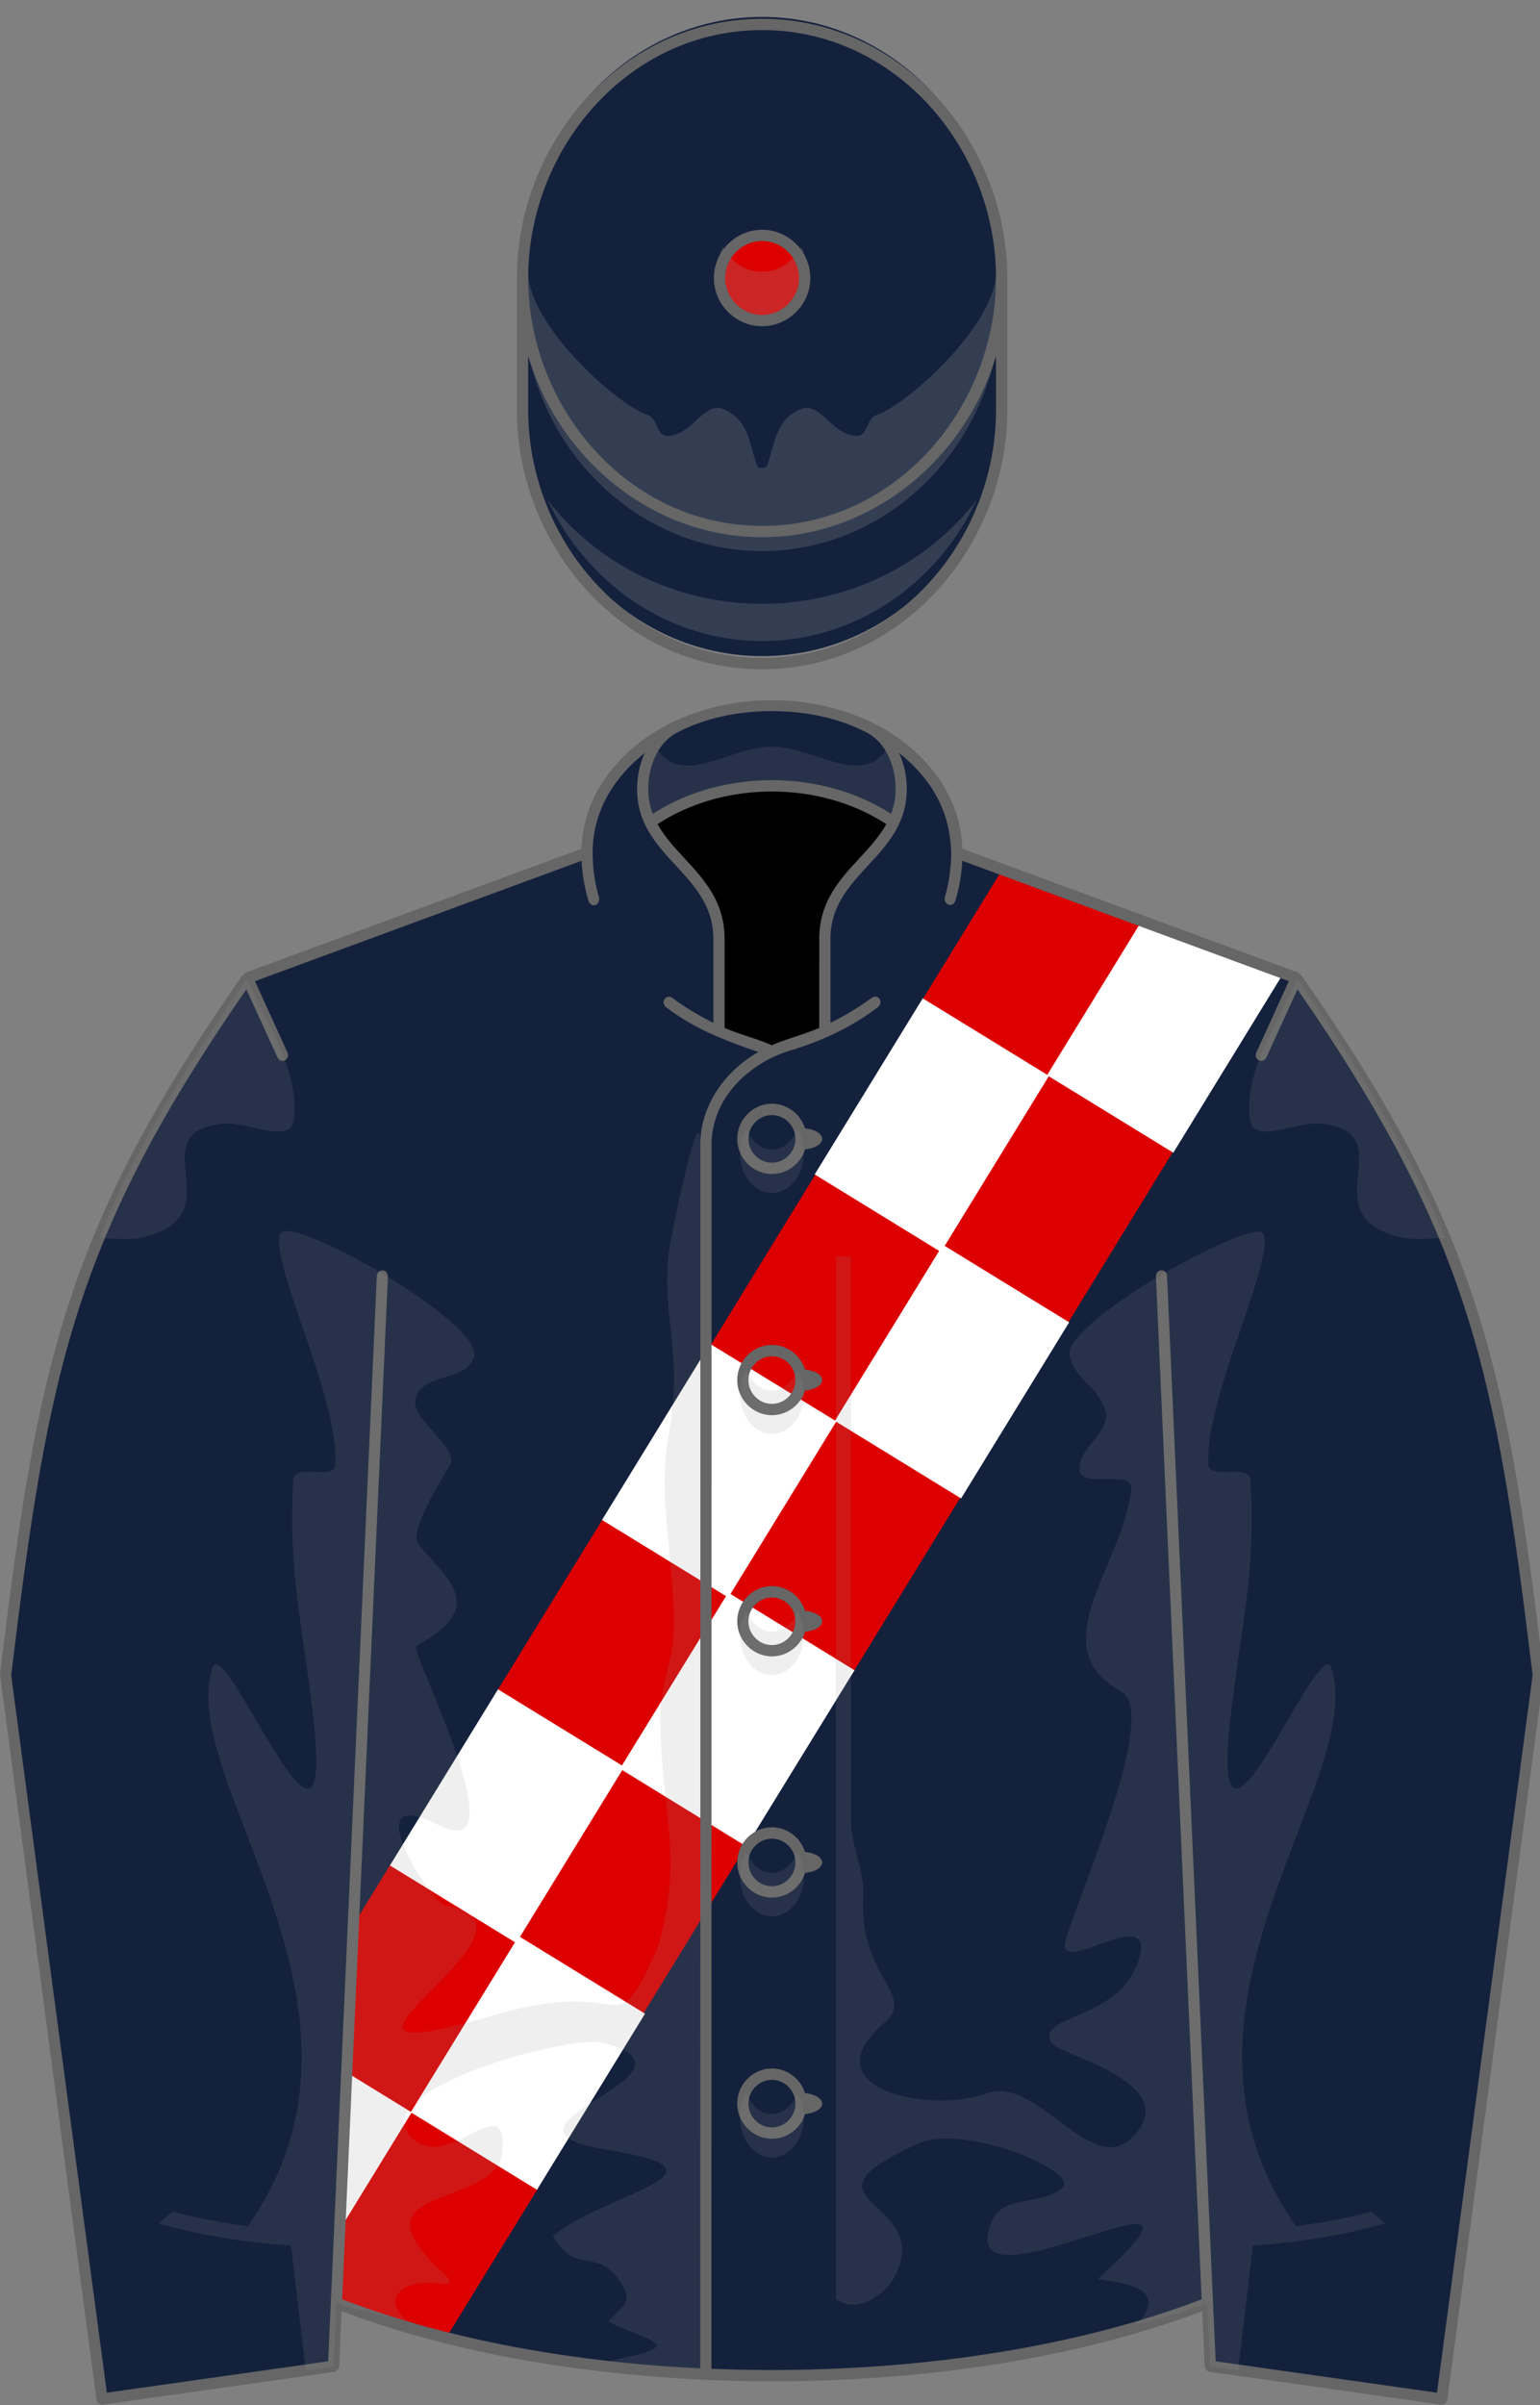
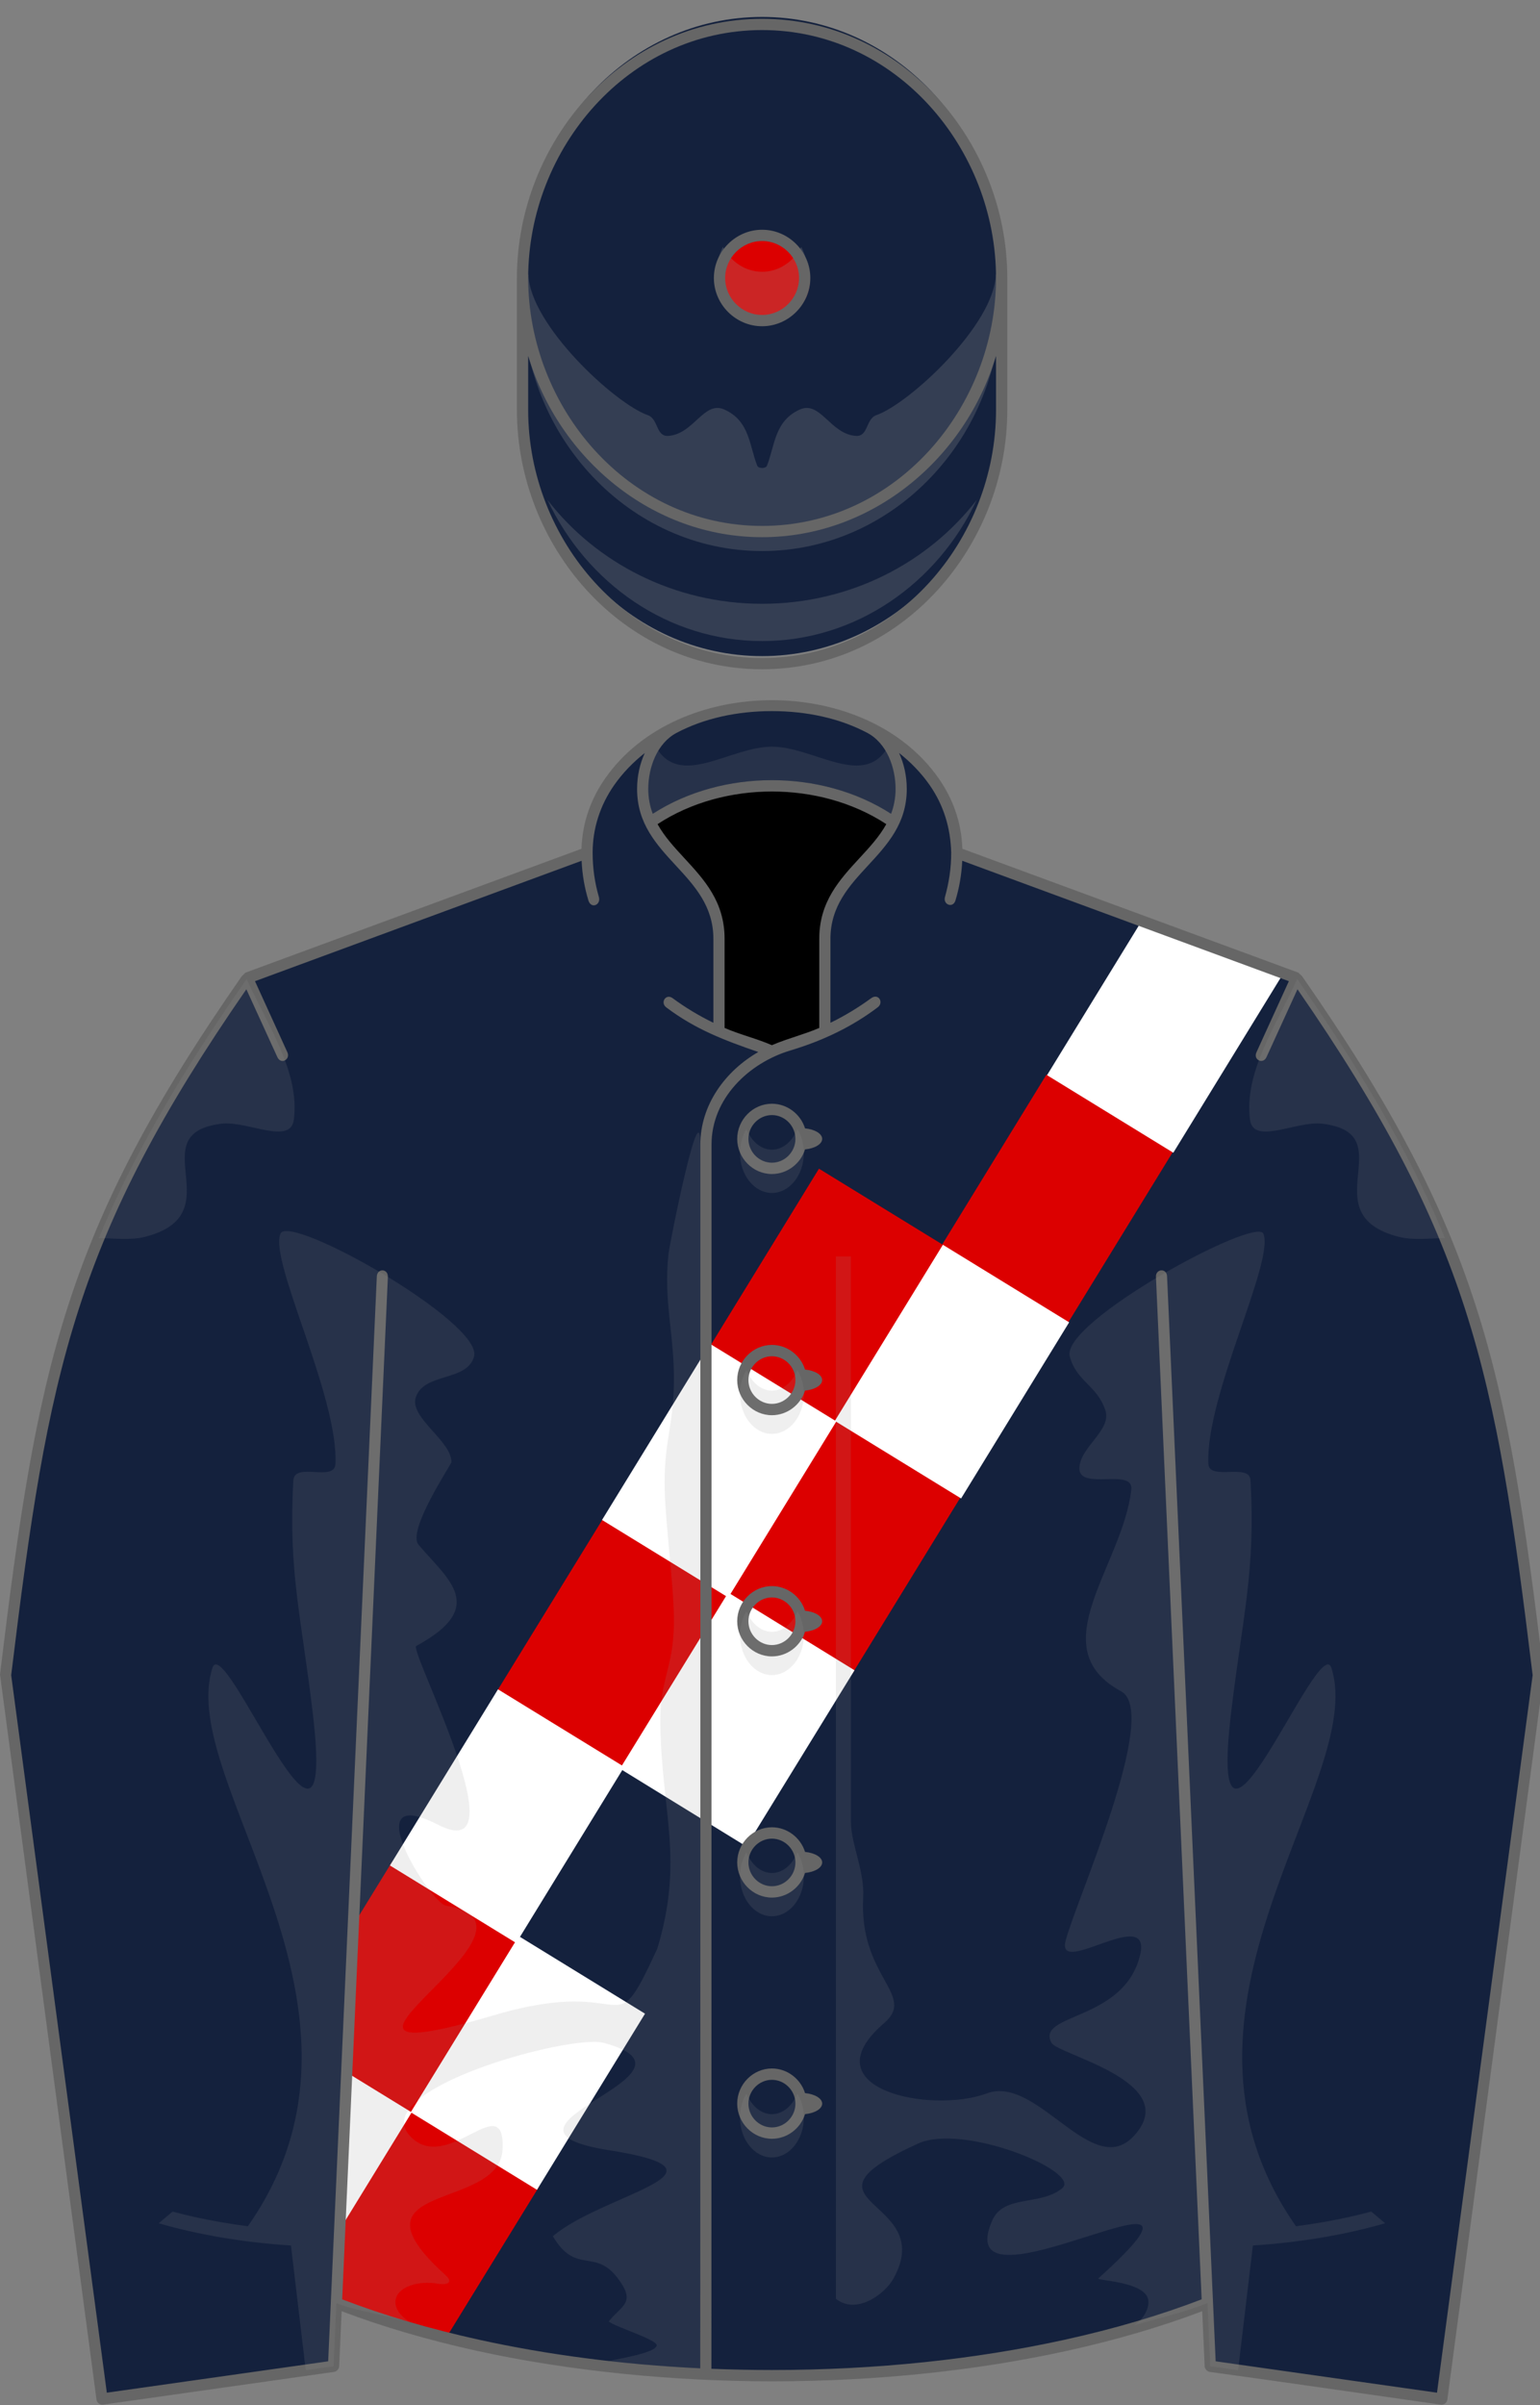
<svg xmlns="http://www.w3.org/2000/svg" width="100%" height="100%" viewBox="195 200 205 320">
  <rect x="195" y="200" width="205" height="320" fill="#808080" stroke="none" />
  <defs id="genericDefs" />
  <g>
    <title>Major F. Turner Bridger: Dark blue, red, white and green check sash, red pompom on cap</title>
    <defs id="defs1">
      <clipPath clipPathUnits="userSpaceOnUse" id="clipPath1">
        <path d="M317.71 695.644 C327.103 689.871 335.192 676.757 328.56 665.878 L358.214 628.193 C360.632 586.692 354.255 569.752 337.075 532.318 L275.706 456.992 L251.736 476.846 L255.811 484.196 C236.346 487.716 218.091 496.051 201.366 506.329 C184.691 516.577 168.917 529.186 157.027 544.905 L152.311 537.949 L123.77 550.366 L163.251 639.144 C188.888 671.381 201.12 684.721 239.238 701.312 L286.253 691.879 C292.97 702.713 308.312 701.42 317.71 695.644 Z" />
      </clipPath>
      <clipPath clipPathUnits="userSpaceOnUse" id="clipPath2">
        <path d="M201.149 293.373 C191.756 299.145 183.667 312.26 190.299 323.139 L160.645 360.823 C158.228 402.325 164.604 419.265 181.784 456.699 L243.153 532.025 L267.123 512.171 L263.048 504.821 C282.514 501.301 300.768 492.966 317.494 482.687 C334.168 472.44 349.943 459.831 361.832 444.111 L366.549 451.067 L395.089 438.651 L355.608 349.873 C329.972 317.636 317.739 304.296 279.622 287.705 L232.606 297.138 C225.89 286.303 210.547 287.597 201.149 293.373 Z" />
      </clipPath>
      <clipPath clipPathUnits="userSpaceOnUse" id="clipPath3">
        <path d="M345.964 595.743 C355.359 589.97 363.449 576.856 356.817 565.975 L386.476 528.292 C388.897 486.788 382.522 469.847 365.344 432.41 L303.978 357.074 L280.005 376.927 L284.08 384.278 C264.613 387.797 246.357 396.13 229.63 406.408 C212.954 416.654 197.177 429.262 185.286 444.982 L180.57 438.025 L152.026 450.44 L191.502 539.226 C217.137 571.467 229.369 584.809 267.487 601.404 L314.506 591.974 C321.222 602.81 336.565 601.518 345.964 595.743 Z" />
      </clipPath>
      <clipPath clipPathUnits="userSpaceOnUse" id="clipPath4">
        <path d="M229.405 301.356 C220.012 307.129 211.923 320.243 218.555 331.123 L188.901 368.807 C186.483 410.309 192.86 427.249 210.04 464.683 L271.409 540.009 L295.379 520.155 L291.303 512.805 C310.769 509.285 329.024 500.95 345.749 490.671 C362.424 480.424 378.198 467.815 390.088 452.095 L394.804 459.051 L423.345 446.635 L383.864 357.857 C358.227 325.62 345.995 312.28 307.877 295.689 L260.861 305.122 C254.145 294.287 238.803 295.581 229.405 301.356 Z" />
      </clipPath>
      <clipPath clipPathUnits="userSpaceOnUse" id="clipPath5">
        <path d="M374.215 495.795 C383.61 490.023 391.7 476.909 385.068 466.028 L414.727 428.344 C417.148 386.84 410.773 369.899 393.596 332.462 L332.229 257.127 L308.256 276.98 L312.332 284.33 C292.864 287.849 274.608 296.183 257.881 306.46 C241.205 316.707 225.428 329.315 213.536 345.035 L208.821 338.078 L180.277 350.493 L219.753 439.278 C245.388 471.519 257.62 484.861 295.738 501.457 L342.757 492.026 C349.473 502.862 364.816 501.57 374.215 495.795 Z" />
      </clipPath>
      <clipPath clipPathUnits="userSpaceOnUse" id="clipPath6">
        <path d="M257.666 309.32 C248.272 315.092 240.182 328.204 246.812 339.084 L217.154 376.764 C214.731 418.264 221.104 435.204 238.279 472.639 L299.636 547.971 L323.608 528.12 L319.533 520.77 C338.999 517.253 357.254 508.921 373.98 498.645 C390.656 488.4 406.432 475.794 418.323 460.076 L423.038 467.033 L451.579 454.621 L412.112 365.84 C386.481 333.601 374.25 320.259 336.136 303.663 L289.121 313.091 C282.406 302.255 267.064 303.546 257.666 309.32 Z" />
      </clipPath>
      <clipPath clipPathUnits="userSpaceOnUse" id="clipPath7">
        <path d="M402.463 395.853 C411.857 390.08 419.947 376.966 413.316 366.086 L442.975 328.402 C445.396 286.898 439.021 269.957 421.843 232.52 L360.477 157.185 L336.504 177.038 L340.579 184.388 C321.112 187.907 302.856 196.24 286.129 206.518 C269.452 216.765 253.676 229.373 241.784 245.093 L237.068 238.136 L208.525 250.55 L248.001 339.336 C273.636 371.577 285.868 384.919 323.986 401.514 L371.005 392.084 C377.721 402.92 393.064 401.628 402.463 395.853 Z" />
      </clipPath>
      <clipPath clipPathUnits="userSpaceOnUse" id="clipPath8">
-         <path d="M285.92 317.326 C276.525 323.097 268.433 336.209 275.063 347.091 L245.4 384.769 C242.973 426.271 249.346 443.212 266.518 480.651 L327.872 555.992 L351.847 536.143 L347.773 528.792 C367.24 525.276 385.496 516.946 402.224 506.67 C418.901 496.426 434.679 483.821 446.573 468.103 L451.287 475.061 L479.831 462.65 L440.369 373.862 C414.739 341.619 402.51 328.275 364.395 311.675 L317.376 321.099 C310.662 310.262 295.32 311.552 285.92 317.326 Z" />
-       </clipPath>
+         </clipPath>
      <clipPath clipPathUnits="userSpaceOnUse" id="clipPath9">
        <path d="M281.866 685.555 C291.261 679.783 299.351 666.669 292.719 655.788 L322.378 618.104 C324.799 576.6 318.424 559.659 301.247 522.222 L239.88 446.887 L215.907 466.74 L219.983 474.091 C200.516 477.609 182.259 485.943 165.532 496.221 C148.856 506.467 133.079 519.075 121.188 534.795 L116.472 527.838 L87.929 540.253 L127.404 629.038 C153.039 661.279 165.271 674.621 203.389 691.217 L250.409 681.787 C257.124 692.623 272.467 691.33 281.866 685.555 Z" />
      </clipPath>
      <clipPath clipPathUnits="userSpaceOnUse" id="clipPath10">
        <path d="M198.311 303.483 C188.917 309.254 180.827 322.366 187.458 333.247 L157.799 370.926 C155.376 412.426 161.75 429.366 178.924 466.801 L240.281 542.133 L264.253 522.283 L260.178 514.933 C279.644 511.415 297.899 503.083 314.625 492.807 C331.301 482.562 347.077 469.956 358.968 454.238 L363.683 461.195 L392.225 448.783 L352.757 360.002 C327.126 327.763 314.896 314.421 276.782 297.826 L229.766 307.253 C223.052 296.417 207.71 297.709 198.311 303.483 Z" />
      </clipPath>
      <clipPath clipPathUnits="userSpaceOnUse" id="clipPath11">
        <path d="M310.135 585.599 C319.529 579.826 327.62 566.712 320.988 555.831 L350.647 518.148 C353.068 476.644 346.693 459.703 329.515 422.266 L268.149 346.93 L244.176 366.783 L248.251 374.134 C228.784 377.653 210.528 385.986 193.801 396.264 C177.125 406.51 161.348 419.118 149.456 434.838 L144.74 427.881 L116.197 440.296 L155.673 529.082 C181.308 561.323 193.54 574.665 231.658 591.26 L278.677 581.83 C285.393 592.666 300.736 591.374 310.135 585.599 Z" />
      </clipPath>
      <clipPath clipPathUnits="userSpaceOnUse" id="clipPath12">
        <path d="M226.547 311.487 C217.154 317.26 209.065 330.374 215.697 341.253 L186.043 378.938 C183.625 420.44 190.001 437.379 207.181 474.813 L268.551 550.139 L292.521 530.285 L288.445 522.935 C307.911 519.415 326.166 511.08 342.891 500.802 C359.565 490.554 375.34 477.946 387.23 462.226 L391.946 469.182 L420.487 456.765 L381.006 367.987 C355.369 335.751 343.137 322.41 305.019 305.819 L258.003 315.253 C251.287 304.418 235.945 305.711 226.547 311.487 Z" />
      </clipPath>
      <clipPath clipPathUnits="userSpaceOnUse" id="clipPath13">
        <path d="M338.351 485.675 C347.745 479.903 355.835 466.789 349.204 455.908 L378.863 418.224 C381.284 376.72 374.909 359.779 357.731 322.342 L296.365 247.007 L272.392 266.86 L276.467 274.21 C257 277.729 238.744 286.063 222.017 296.341 C205.341 306.587 189.564 319.195 177.672 334.915 L172.956 327.958 L144.413 340.373 L183.889 429.159 C209.524 461.399 221.756 474.741 259.874 491.337 L306.893 481.906 C313.609 492.743 328.952 491.45 338.351 485.675 Z" />
      </clipPath>
      <clipPath clipPathUnits="userSpaceOnUse" id="clipPath14">
        <path d="M254.802 319.452 C245.408 325.223 237.318 338.336 243.948 349.216 L214.29 386.895 C211.867 428.395 218.241 445.335 235.415 482.77 L296.772 558.102 L320.744 538.252 L316.67 530.902 C336.135 527.384 354.39 519.052 371.117 508.776 C387.792 498.531 403.568 485.925 415.459 470.208 L420.174 477.164 L448.716 464.752 L409.248 375.972 C383.617 343.732 371.387 330.391 333.273 313.795 L286.257 323.222 C279.543 312.386 264.201 313.678 254.802 319.452 Z" />
      </clipPath>
      <clipPath clipPathUnits="userSpaceOnUse" id="clipPath15">
-         <path d="M366.629 385.71 C376.023 379.937 384.113 366.823 377.482 355.943 L407.141 318.259 C409.562 276.755 403.187 259.814 386.009 222.377 L324.643 147.042 L300.67 166.894 L304.745 174.245 C285.278 177.764 267.022 186.097 250.294 196.375 C233.619 206.622 217.842 219.23 205.95 234.95 L201.234 227.993 L172.691 240.407 L212.167 329.193 C237.802 361.434 250.034 374.776 288.152 391.371 L335.171 381.941 C341.887 392.777 357.23 391.485 366.629 385.71 Z" />
-       </clipPath>
+         </clipPath>
      <clipPath clipPathUnits="userSpaceOnUse" id="clipPath16">
-         <path d="M283.075 327.464 C273.68 333.237 265.59 346.351 272.222 357.231 L242.562 394.915 C240.142 436.419 246.517 453.36 263.694 490.797 L325.061 566.133 L349.034 546.279 L344.958 538.929 C364.425 535.41 382.682 527.077 399.409 516.799 C416.085 506.553 431.862 493.944 443.753 478.225 L448.469 485.182 L477.012 472.767 L437.537 383.981 C411.902 351.74 399.67 338.398 361.552 321.803 L314.533 331.233 C307.817 320.397 292.474 321.689 283.075 327.464 Z" />
+         <path d="M283.075 327.464 C273.68 333.237 265.59 346.351 272.222 357.231 L242.562 394.915 C240.142 436.419 246.517 453.36 263.694 490.797 L325.061 566.133 L349.034 546.279 L344.958 538.929 C364.425 535.41 382.682 527.077 399.409 516.799 C416.085 506.553 431.862 493.944 443.753 478.225 L448.469 485.182 L477.012 472.767 L437.537 383.981 C411.902 351.74 399.67 338.398 361.552 321.803 L314.533 331.233 C307.817 320.397 292.474 321.689 283.075 327.464 " />
      </clipPath>
    </defs>
    <g fill="rgb(20,33,61)" stroke="rgb(20,33,61)">
      <path d="M355.731 506.441 L356.107 514.837 L386.925 519.202 L399.771 422.891 C394.808 382.002 391.371 364.231 367.582 330.137 L322.585 313.557 C322.536 300.809 308.787 293.878 297.756 293.878 C286.73 293.878 272.972 300.816 272.926 313.558 L227.929 330.138 C204.139 364.232 200.702 382.003 195.739 422.892 L208.585 519.203 L239.403 514.838 L239.779 506.442 C258.207 513.635 278.124 516.092 297.756 516.092 C317.328 516.092 337.37 513.609 355.731 506.441 L355.731 506.441 Z" stroke="none" fill-rule="evenodd" />
      <rect x="241.081" y="483.842" transform="matrix(-0.852,-0.524,0.524,-0.852,204.205,1052.92)" clip-path="url(#clipPath1)" fill="rgb(220,0,0)" width="19.727" height="27.503" stroke="none" />
      <rect x="238.713" y="450.722" transform="matrix(0.852,0.524,-0.524,0.852,279.986,-61.397)" clip-path="url(#clipPath2)" fill="rgb(220,0,0)" width="19.73" height="27.501" stroke="none" />
-       <rect x="269.33" y="437.865" transform="matrix(-0.852,-0.523,0.523,-0.852,280.646,982.563)" clip-path="url(#clipPath3)" fill="rgb(220,0,0)" width="19.729" height="27.502" stroke="none" />
      <rect x="266.964" y="404.744" transform="matrix(0.852,0.524,-0.524,0.852,260.093,-82.994)" clip-path="url(#clipPath4)" fill="rgb(220,0,0)" width="19.728" height="27.503" stroke="none" />
      <rect x="297.581" y="391.885" transform="matrix(-0.852,-0.523,0.523,-0.852,357.038,912.197)" clip-path="url(#clipPath5)" fill="rgb(220,0,0)" width="19.729" height="27.503" stroke="none" />
      <rect x="295.215" y="358.765" transform="matrix(0.852,0.523,-0.523,0.852,240.128,-104.582)" clip-path="url(#clipPath6)" fill="rgb(220,0,0)" width="19.727" height="27.501" stroke="none" />
      <rect x="325.829" y="345.907" transform="matrix(-0.852,-0.523,0.523,-0.852,433.425,841.834)" clip-path="url(#clipPath7)" fill="rgb(220,0,0)" width="19.73" height="27.502" stroke="none" />
      <rect x="323.465" y="312.786" transform="matrix(0.852,0.523,-0.523,0.852,220.212,-126.166)" clip-path="url(#clipPath8)" fill="rgb(220,0,0)" width="19.731" height="27.5" stroke="none" />
      <rect x="224.588" y="473.712" transform="matrix(-0.852,-0.523,0.523,-0.852,179.018,1025.528)" clip-path="url(#clipPath9)" fill="white" width="19.729" height="27.502" stroke="none" />
      <rect x="255.205" y="460.855" transform="matrix(0.852,0.523,-0.523,0.852,287.648,-68.535)" clip-path="url(#clipPath10)" fill="white" width="19.727" height="27.501" stroke="none" />
      <rect x="252.839" y="427.732" transform="matrix(-0.852,-0.523,0.523,-0.852,255.43,955.164)" clip-path="url(#clipPath11)" fill="white" width="19.728" height="27.504" stroke="none" />
      <rect x="283.455" y="414.877" transform="matrix(0.852,0.524,-0.524,0.852,267.832,-90.129)" clip-path="url(#clipPath12)" fill="white" width="19.728" height="27.501" stroke="none" />
      <rect x="281.089" y="381.753" transform="matrix(-0.852,-0.523,0.523,-0.852,331.78,884.8)" clip-path="url(#clipPath13)" fill="white" width="19.729" height="27.502" stroke="none" />
      <rect x="311.707" y="368.897" transform="matrix(0.852,0.523,-0.523,0.852,247.872,-111.716)" clip-path="url(#clipPath14)" fill="white" width="19.727" height="27.503" stroke="none" />
      <rect x="309.34" y="335.775" transform="matrix(-0.852,-0.523,0.523,-0.852,408.204,814.433)" clip-path="url(#clipPath15)" fill="white" width="19.728" height="27.501" stroke="none" />
      <rect x="339.957" y="322.919" transform="matrix(0.852,0.523,-0.523,0.852,228.004,-133.311)" clip-path="url(#clipPath16)" fill="white" width="19.728" height="27.501" stroke="none" />
      <path d="M367.582 330.111 L349.596 369.549 L356.108 514.811 L386.926 519.176 L399.772 422.865 C394.809 381.977 391.371 364.205 367.582 330.111 L367.582 330.111 ZM227.929 330.111 L245.914 369.549 L239.403 514.811 L208.585 519.176 L195.739 422.865 C200.703 381.977 204.14 364.205 227.929 330.111 L227.929 330.111 Z" fill-rule="evenodd" transform="matrix(1,0,0,1,-0,-0)" stroke="none" />
      <path d="M328.338 253.555 C328.338 272.136 314.013 287.29 296.449 287.29 C278.885 287.29 264.559 272.136 264.559 253.555 C264.559 247.564 264.559 241.976 264.559 235.985 C264.559 217.404 278.884 202.251 296.449 202.251 C314.013 202.251 328.338 217.405 328.338 235.985 C328.338 241.976 328.338 247.563 328.338 253.555 L328.338 253.555 Z" fill-rule="evenodd" transform="matrix(1,0,0,1,-0,-0)" stroke="none" />
      <path fill="rgb(220,0,0)" d="M297.141 231.528 C300.264 231.528 302.811 234.075 302.811 237.197 C302.811 240.319 300.264 242.866 297.141 242.866 C294.019 242.866 291.472 240.319 291.472 237.197 C291.472 234.075 294.019 231.528 297.141 231.528 L297.141 231.528 Z" fill-rule="evenodd" transform="matrix(1,0,0,1,-0,-0)" stroke="none" />
    </g>
    <g fill="rgb(153,153,153)" fill-opacity="0.247" transform="matrix(1,0,0,1,-0,-0)" stroke-opacity="0.247" stroke="rgb(153,153,153)">
      <path d="M328.338 239.651 C328.338 258.191 314.013 273.312 296.448 273.312 C278.884 273.312 264.558 258.191 264.558 239.651 C264.558 238.609 264.558 237.572 264.558 236.534 L265.343 236.534 C265.531 243.207 276.854 253.697 281.217 255.225 C282.689 255.74 282.275 258.115 283.978 257.991 C287.373 257.743 288.697 253.27 291.417 254.481 C294.824 255.998 294.747 259.337 295.806 261.965 C295.966 262.362 296.93 262.362 297.09 261.965 C298.15 259.337 298.071 255.998 301.478 254.481 C304.199 253.27 305.523 257.743 308.917 257.991 C310.62 258.115 310.206 255.74 311.679 255.225 C316.041 253.696 327.367 243.206 327.554 236.534 L328.337 236.534 C328.338 237.572 328.338 238.609 328.338 239.651 L328.338 239.651 ZM301.661 232.849 C302.176 233.823 302.472 234.953 302.472 236.156 C302.472 239.799 299.766 242.77 296.449 242.77 C293.131 242.77 290.426 239.799 290.426 236.156 C290.426 234.953 290.722 233.823 291.237 232.849 C292.281 234.823 294.228 236.156 296.45 236.156 C298.672 236.156 300.617 234.823 301.661 232.849 L301.661 232.849 ZM325.026 266.496 C319.802 277.616 308.946 285.29 296.448 285.29 C283.95 285.29 273.095 277.616 267.871 266.496 C274.329 274.873 284.74 280.329 296.448 280.329 C308.156 280.33 318.568 274.873 325.026 266.496 L325.026 266.496 Z" stroke="none" fill-rule="evenodd" />
    </g>
    <g fill="rgb(102,102,102)" transform="matrix(1,0,0,1,-0,-0)" stroke="rgb(102,102,102)">
      <path d="M329.088 254.555 C329.088 272.609 315.078 289.04 296.449 289.04 C277.819 289.04 263.809 272.609 263.809 254.555 L263.809 236.985 C263.809 218.932 277.819 202.501 296.449 202.501 C315.078 202.501 329.088 218.932 329.088 236.985 L329.088 254.555 L329.088 254.555 ZM296.448 230.566 C299.963 230.566 302.867 233.471 302.867 236.985 C302.867 240.499 299.963 243.404 296.448 243.404 C292.934 243.404 290.029 240.498 290.029 236.985 C290.029 233.472 292.935 230.566 296.448 230.566 L296.448 230.566 ZM296.448 232.066 C293.757 232.066 291.529 234.294 291.529 236.985 C291.529 239.676 293.757 241.904 296.448 241.904 C299.14 241.904 301.367 239.676 301.367 236.985 C301.367 234.293 299.141 232.066 296.448 232.066 L296.448 232.066 ZM327.588 247.352 C323.484 261.039 311.092 271.469 296.449 271.469 C281.804 271.469 269.412 261.037 265.309 247.349 L265.309 254.554 C265.309 271.789 278.639 287.539 296.449 287.539 C314.259 287.539 327.588 271.789 327.588 254.554 L327.588 247.352 L327.588 247.352 ZM296.449 269.969 C314.264 269.969 327.588 254.226 327.588 236.984 C327.588 219.749 314.259 204 296.449 204 C278.639 204 265.309 219.75 265.309 236.984 C265.309 254.226 278.634 269.969 296.449 269.969 L296.449 269.969 Z" stroke="none" fill-rule="evenodd" />
      <path fill="black" d="M290.659 337.227 C292.205 337.922 293.823 338.528 295.5 339.03 C296.281 339.264 297.034 339.548 297.754 339.876 C298.475 339.548 299.228 339.265 300.009 339.03 C301.687 338.528 303.304 337.923 304.851 337.227 L304.853 325.006 C304.854 317.599 311.49 314.821 314.072 309.449 C309.703 306.422 303.992 304.584 297.755 304.584 C291.518 304.584 285.807 306.422 281.437 309.449 C284.019 314.821 290.655 317.598 290.657 325.006 L290.659 337.227 L290.659 337.227 Z" fill-rule="evenodd" stroke="none" />
      <path d="M289.718 378.5 C289.718 424.049 289.719 469.598 289.7 515.146 M367.716 331.613 L363.588 340.65 C363.139 341.636 361.794 341.013 362.254 340.004 L366.568 330.539 L323.089 314.518 C323.002 316.378 322.706 318.058 322.188 319.795 C321.865 320.876 320.5 320.371 320.795 319.319 C321.326 317.432 321.623 315.472 321.623 313.452 C321.53 310.152 320.64 307.159 318.748 304.442 C317.596 302.789 316.186 301.367 314.68 300.176 C315.332 301.589 315.705 303.226 315.705 304.965 C315.705 309.569 313.129 312.357 310.52 315.18 C308.05 317.853 305.548 320.561 305.547 324.902 L305.548 336.072 C307.493 335.125 309.304 334.015 310.974 332.797 C311.93 332.1 312.691 333.371 311.837 334.016 C308.466 336.563 304.62 338.434 300.22 339.752 C294.712 341.402 289.717 346.115 289.717 352.268 C289.717 361.012 289.717 369.756 289.717 378.5 C289.717 424.049 289.718 469.598 289.699 515.146 C292.383 515.253 295.069 515.31 297.755 515.31 C311.752 515.31 324.982 513.861 336.673 511.294 C343.314 509.837 349.457 508.021 354.961 505.905 L348.875 369.872 C348.826 368.786 350.304 368.692 350.354 369.788 L356.825 514.151 L386.289 518.325 L399.021 422.868 C396.549 402.511 394.455 387.903 390.029 374.173 C385.693 360.725 379.107 348.072 367.716 331.613 L367.716 331.613 ZM297.756 346.842 C299.763 346.842 301.564 348.194 302.164 350.119 C303.462 350.246 304.447 350.826 304.447 351.519 C304.447 352.212 303.462 352.792 302.164 352.919 C301.564 354.843 299.765 356.194 297.756 356.194 C295.227 356.194 293.136 354.077 293.136 351.518 C293.137 348.959 295.228 346.842 297.756 346.842 L297.756 346.842 ZM297.756 348.352 C296.044 348.352 294.627 349.788 294.627 351.52 C294.627 353.252 296.044 354.686 297.756 354.686 C299.466 354.686 300.884 353.252 300.884 351.52 C300.884 349.788 299.468 348.352 297.756 348.352 L297.756 348.352 ZM302.164 382.207 C303.462 382.334 304.447 382.914 304.447 383.607 C304.447 384.3 303.462 384.88 302.164 385.007 C301.564 386.931 299.764 388.282 297.755 388.282 C295.227 388.282 293.135 386.165 293.135 383.606 C293.135 381.045 295.226 378.928 297.755 378.928 C299.764 378.93 301.564 380.281 302.164 382.207 L302.164 382.207 ZM302.164 414.293 C303.462 414.42 304.447 415.002 304.447 415.695 C304.447 416.386 303.462 416.966 302.164 417.093 C301.564 419.019 299.764 420.37 297.755 420.37 C295.227 420.37 293.135 418.253 293.135 415.694 C293.135 413.133 295.226 411.016 297.755 411.016 C299.764 411.018 301.564 412.369 302.164 414.293 L302.164 414.293 ZM302.164 446.381 C303.462 446.508 304.447 447.088 304.447 447.781 C304.447 448.474 303.462 449.054 302.164 449.181 C301.564 451.107 299.764 452.458 297.755 452.458 C295.227 452.458 293.135 450.341 293.135 447.78 C293.135 445.221 295.226 443.104 297.755 443.104 C299.764 443.105 301.564 444.457 302.164 446.381 L302.164 446.381 ZM302.164 478.469 C303.462 478.596 304.447 479.176 304.447 479.869 C304.447 480.562 303.462 481.142 302.164 481.269 C301.564 483.193 299.764 484.546 297.755 484.546 C295.227 484.546 293.135 482.429 293.135 479.868 C293.135 477.309 295.226 475.192 297.755 475.192 C299.764 475.193 301.564 476.545 302.164 478.469 L302.164 478.469 ZM297.755 380.439 C296.044 380.439 294.627 381.875 294.627 383.607 C294.627 385.339 296.044 386.773 297.755 386.773 C299.466 386.773 300.884 385.339 300.884 383.607 C300.884 381.875 299.467 380.439 297.755 380.439 L297.755 380.439 ZM297.755 412.527 C296.044 412.527 294.627 413.961 294.627 415.695 C294.627 417.427 296.044 418.861 297.755 418.861 C299.466 418.861 300.884 417.427 300.884 415.695 C300.885 413.961 299.467 412.527 297.755 412.527 L297.755 412.527 ZM297.755 444.615 C296.044 444.615 294.627 446.049 294.627 447.781 C294.627 449.513 296.044 450.949 297.755 450.949 C299.466 450.949 300.884 449.515 300.884 447.781 C300.885 446.049 299.467 444.615 297.755 444.615 L297.755 444.615 ZM297.755 476.703 C296.044 476.703 294.627 478.137 294.627 479.869 C294.627 481.601 296.044 483.037 297.755 483.037 C299.466 483.037 300.884 481.601 300.884 479.869 C300.884 478.137 299.467 476.703 297.755 476.703 L297.755 476.703 ZM274.717 319.32 C275.033 320.408 273.676 320.969 273.323 319.788 C272.802 318.041 272.511 316.389 272.423 314.518 L228.944 330.539 L233.256 340 C233.688 340.947 232.403 341.693 231.919 340.635 L227.795 331.615 C216.404 348.072 209.817 360.724 205.482 374.174 C201.057 387.904 198.961 402.512 196.489 422.869 L209.221 518.326 L238.686 514.152 L245.16 369.83 C245.211 368.689 246.682 368.771 246.633 369.889 L240.55 505.907 C246.054 508.022 252.197 509.839 258.838 511.296 C267.835 513.271 277.742 514.583 288.21 515.083 C288.229 469.556 288.228 424.028 288.227 378.501 C288.227 369.757 288.227 361.013 288.227 352.269 C288.227 346.999 291.558 342.476 295.942 339.962 C291.423 338.407 287.556 336.937 283.698 334.03 C282.839 333.384 283.648 332.141 284.535 332.796 C286.2 334.025 288.017 335.126 289.964 336.073 L289.964 324.903 C289.963 320.562 287.462 317.854 284.991 315.181 C282.383 312.358 279.807 309.57 279.807 304.966 C279.807 303.227 280.181 301.591 280.833 300.177 C279.326 301.367 277.92 302.793 276.764 304.443 C274.846 307.179 273.888 310.288 273.889 313.453 C273.889 315.472 274.169 317.438 274.717 319.32 L274.717 319.32 ZM387.663 519.275 C387.613 519.65 387.193 519.974 386.824 519.921 C376.551 518.468 366.284 516.97 356.006 515.556 C355.704 515.513 355.375 515.148 355.362 514.841 L355.033 507.487 C349.575 509.555 343.516 511.337 336.988 512.768 C325.193 515.356 311.856 516.817 297.756 516.817 C284.896 516.817 270.985 515.503 258.524 512.768 C251.996 511.336 245.937 509.555 240.48 507.487 L240.15 514.841 C240.136 515.148 239.808 515.513 239.506 515.556 L208.688 519.921 C208.318 519.974 207.899 519.65 207.849 519.275 L195 422.773 C197.486 402.289 199.593 387.589 204.067 373.707 C208.527 359.869 215.329 346.891 227.184 329.875 L227.676 329.404 C242.586 323.91 257.496 318.417 272.406 312.923 C272.522 309.279 273.744 306.164 275.547 303.575 C285.218 289.685 310.291 289.679 319.965 303.575 C321.768 306.163 322.99 309.279 323.106 312.923 L367.836 329.404 L368.328 329.875 C380.182 346.891 386.984 359.869 391.444 373.707 C395.919 387.59 398.025 402.289 400.511 422.773 C400.51 422.764 395.518 460.104 387.663 519.275 L387.663 519.275 ZM310.443 297.498 C306.808 295.577 302.412 294.607 297.755 294.607 C293.098 294.607 288.703 295.577 285.067 297.498 C282.466 298.872 281.297 302.114 281.297 304.965 C281.297 306.186 281.519 307.273 281.893 308.269 C286.593 305.246 292.209 303.794 297.755 303.794 C303.3 303.794 308.919 305.246 313.617 308.269 C313.991 307.273 314.213 306.186 314.213 304.965 C314.214 302.113 313.045 298.872 310.443 297.498 L310.443 297.498 ZM304.055 336.758 L304.057 324.902 C304.058 319.964 306.762 317.038 309.432 314.148 C310.752 312.718 312.066 311.297 312.981 309.644 C308.487 306.704 303.082 305.304 297.756 305.304 C292.432 305.304 287.024 306.703 282.532 309.644 C283.446 311.298 284.759 312.718 286.08 314.148 C288.75 317.038 291.454 319.964 291.455 324.902 L291.457 336.758 C293.52 337.651 295.703 338.164 297.755 339.053 C299.809 338.164 301.991 337.65 304.055 336.758 L304.055 336.758 Z" stroke="none" fill-rule="evenodd" />
    </g>
    <g fill="rgb(153,153,153)" fill-opacity="0.149" transform="matrix(1,0,0,1,-0,-0)" stroke-opacity="0.149" stroke="rgb(153,153,153)">
      <path d="M336.836 458.27 C335.66 463.116 348.429 453.307 346.756 460.145 C344.602 468.963 332.817 467.823 334.975 471.79 C335.83 473.362 352.543 476.985 345.952 484.153 C340.405 490.184 333.104 475.995 326.368 478.505 C318.907 481.286 302.523 477.896 312.686 469.163 C317.069 465.399 309.326 463.095 309.905 452.431 C310.098 448.88 308.273 445.326 308.273 442.359 L308.273 367.16 L306.274 367.16 L306.274 505.834 C308.921 507.977 312.739 505.313 313.95 503.117 C319.92 492.297 299.425 493.289 317.187 485.191 C323.297 482.404 339.039 488.97 336.391 491.134 C333.478 493.515 328.603 491.929 327.079 495.423 C320.881 509.64 361.932 484.421 341.215 503.116 C340.868 503.429 347.412 503.493 347.848 505.964 C348.037 507.04 347.241 508.587 345.889 509.384 C349.163 508.429 352.501 507.677 355.687 506.433 C355.702 506.427 355.717 506.421 355.731 506.415 L355.732 506.415 L356.108 514.811 L359.812 515.334 L361.78 498.746 C368.198 498.328 374.173 497.295 379.387 495.785 L377.536 494.232 C376.598 494.484 375.636 494.72 374.65 494.939 C372.384 495.443 370 495.861 367.518 496.183 C347.201 467.208 377.068 437.07 372.236 421.913 C370.605 416.798 355.603 455.544 358.87 427.95 C360.406 414.975 362.159 409.085 361.457 396.907 C361.324 394.608 355.948 397.053 355.852 394.751 C355.473 385.642 364.663 367.899 363.182 364.14 C362.238 361.744 336.145 375.91 337.405 380.474 C338.333 383.843 341.036 384.298 342.139 387.613 C343.037 390.31 338.688 392.531 338.688 395.375 C338.688 398.352 345.936 395.23 345.596 398.186 C344.421 408.391 333.496 419.2 344.241 425.018 C349.515 427.875 338.045 453.287 336.836 458.27 L336.836 458.27 ZM301.147 350.209 C301.687 351.1 302.007 352.205 302.007 353.404 C302.007 356.328 300.097 358.713 297.756 358.713 C295.414 358.713 293.504 356.328 293.504 353.404 C293.504 352.205 293.825 351.099 294.365 350.209 C295.027 351.846 296.3 352.957 297.756 352.957 C299.212 352.957 300.486 351.846 301.147 350.209 L301.147 350.209 ZM227.993 496.184 C225.512 495.862 223.126 495.444 220.86 494.94 C219.876 494.721 218.914 494.485 217.975 494.233 L216.125 495.786 C221.339 497.296 227.314 498.329 233.731 498.747 L235.699 515.335 L239.403 514.812 L239.779 506.416 C239.781 506.416 239.783 506.418 239.785 506.418 C239.8 506.426 239.818 506.445 239.825 506.434 C242.555 507.491 246.054 507.911 249.618 508.952 C248.268 508.155 247.473 507.04 247.663 505.966 C247.959 504.29 250.544 503.337 253.417 503.843 C254.304 503.999 255.503 503.767 254.296 502.677 C240.426 490.146 261.578 494.261 261.903 485.919 C262.228 477.577 254.492 489.519 249.558 484.155 C243.876 477.977 270.939 470.592 275.36 471.784 C290.943 475.983 256.744 483.02 276.116 486.075 C294.223 488.927 275.192 491.86 268.596 497.514 C271.661 502.703 274.178 499.028 277.249 503.118 C279.717 506.407 277.801 506.632 276.032 508.847 C276.765 509.533 282.554 511.275 282.417 512.052 C282.242 513.046 277.421 513.784 276.053 514.116 C280.002 514.561 284.061 514.887 288.207 515.085 C288.229 460.814 288.224 406.542 288.224 352.271 C288.224 344.916 284.152 365.392 283.994 366.796 C283.285 373.107 284.8 377.605 284.708 383.942 C284.625 389.717 283.468 391.565 283.468 397.342 C283.468 402.119 284.785 411.28 284.708 416.055 C284.611 422.133 282.816 423.28 282.902 429.358 C283.069 441.212 286.081 447.333 282.504 459.233 C276.186 472.93 279.672 462.542 260.869 468.077 C229.216 477.397 270.946 456.138 254.361 453.53 C252.312 453.208 242.05 436.999 253.324 442.77 C264.598 448.541 249.419 419.518 250.406 418.985 C260.032 413.772 254.583 410.108 250.711 405.508 C249.14 403.643 255.097 394.799 255.097 394.514 C255.097 391.67 249.453 388.588 250.352 385.891 C251.456 382.575 257.177 383.846 258.105 380.477 C259.347 375.973 233.441 361.311 232.327 364.143 C230.846 367.903 240.036 385.645 239.656 394.754 C239.553 397.225 234.191 394.438 234.049 396.963 C233.365 409.106 235.105 414.998 236.639 427.953 C239.906 455.547 224.904 416.801 223.273 421.916 C218.443 437.07 248.31 467.209 227.993 496.184 L227.993 496.184 ZM282.632 299.874 C285.961 304.607 292.359 299.341 297.756 299.341 C303.152 299.341 309.551 304.608 312.88 299.874 C313.789 301.382 314.214 303.245 314.214 304.965 C314.214 306.186 313.992 307.273 313.618 308.269 C308.92 305.246 303.301 303.794 297.756 303.794 C292.21 303.794 286.594 305.246 281.894 308.269 C281.519 307.273 281.298 306.186 281.298 304.965 C281.297 303.245 281.724 301.382 282.632 299.874 L282.632 299.874 ZM381.29 364.572 C383.097 365.023 385.464 364.73 387.355 364.73 C386.968 363.791 386.568 362.851 386.152 361.91 C386.153 361.912 386.154 361.912 386.156 361.914 C386.074 361.73 385.992 361.545 385.91 361.359 C385.908 361.357 385.906 361.353 385.904 361.351 C381.052 350.499 374.474 339.999 367.679 330.251 C364.987 336.23 360.556 342.636 361.4 348.976 C361.856 352.396 367.59 349.087 371.017 349.499 C381.978 350.82 369.287 361.57 381.29 364.572 L381.29 364.572 ZM214.222 364.572 C212.415 365.023 210.048 364.73 208.156 364.73 C208.544 363.791 208.944 362.851 209.36 361.91 C209.359 361.912 209.358 361.912 209.356 361.914 C209.438 361.73 209.52 361.545 209.602 361.359 C209.604 361.357 209.606 361.353 209.608 361.351 C214.459 350.499 221.038 339.999 227.833 330.251 C230.525 336.23 234.957 342.636 234.112 348.976 C233.656 352.396 227.922 349.087 224.495 349.499 C213.534 350.82 226.225 361.57 214.222 364.572 L214.222 364.572 ZM294.364 382.262 C293.824 383.153 293.503 384.26 293.503 385.457 C293.503 388.381 295.414 390.766 297.755 390.766 C300.097 390.766 302.007 388.381 302.007 385.457 C302.007 384.26 301.686 383.152 301.146 382.262 C300.485 383.899 299.212 385.01 297.755 385.01 C296.299 385.01 295.026 383.898 294.364 382.262 L294.364 382.262 ZM294.364 414.35 C293.824 415.241 293.503 416.346 293.503 417.545 C293.503 420.469 295.414 422.854 297.755 422.854 C300.097 422.854 302.007 420.469 302.007 417.545 C302.007 416.346 301.685 415.24 301.146 414.35 C300.484 415.987 299.212 417.098 297.755 417.098 C296.299 417.098 295.026 415.986 294.364 414.35 L294.364 414.35 ZM294.364 446.438 C293.824 447.329 293.503 448.434 293.503 449.633 C293.503 452.557 295.414 454.942 297.755 454.942 C300.097 454.942 302.007 452.557 302.007 449.633 C302.007 448.434 301.685 447.328 301.146 446.438 C300.484 448.075 299.212 449.186 297.755 449.186 C296.299 449.186 295.026 448.074 294.364 446.438 L294.364 446.438 ZM294.364 478.525 C293.824 479.414 293.503 480.521 293.503 481.72 C293.503 484.644 295.414 487.029 297.755 487.029 C300.097 487.029 302.007 484.644 302.007 481.72 C302.007 480.521 301.685 479.413 301.146 478.525 C300.485 480.16 299.212 481.273 297.755 481.273 C296.299 481.273 295.025 480.16 294.364 478.525 L294.364 478.525 Z" stroke="none" fill-rule="evenodd" />
    </g>
  </g>
</svg>